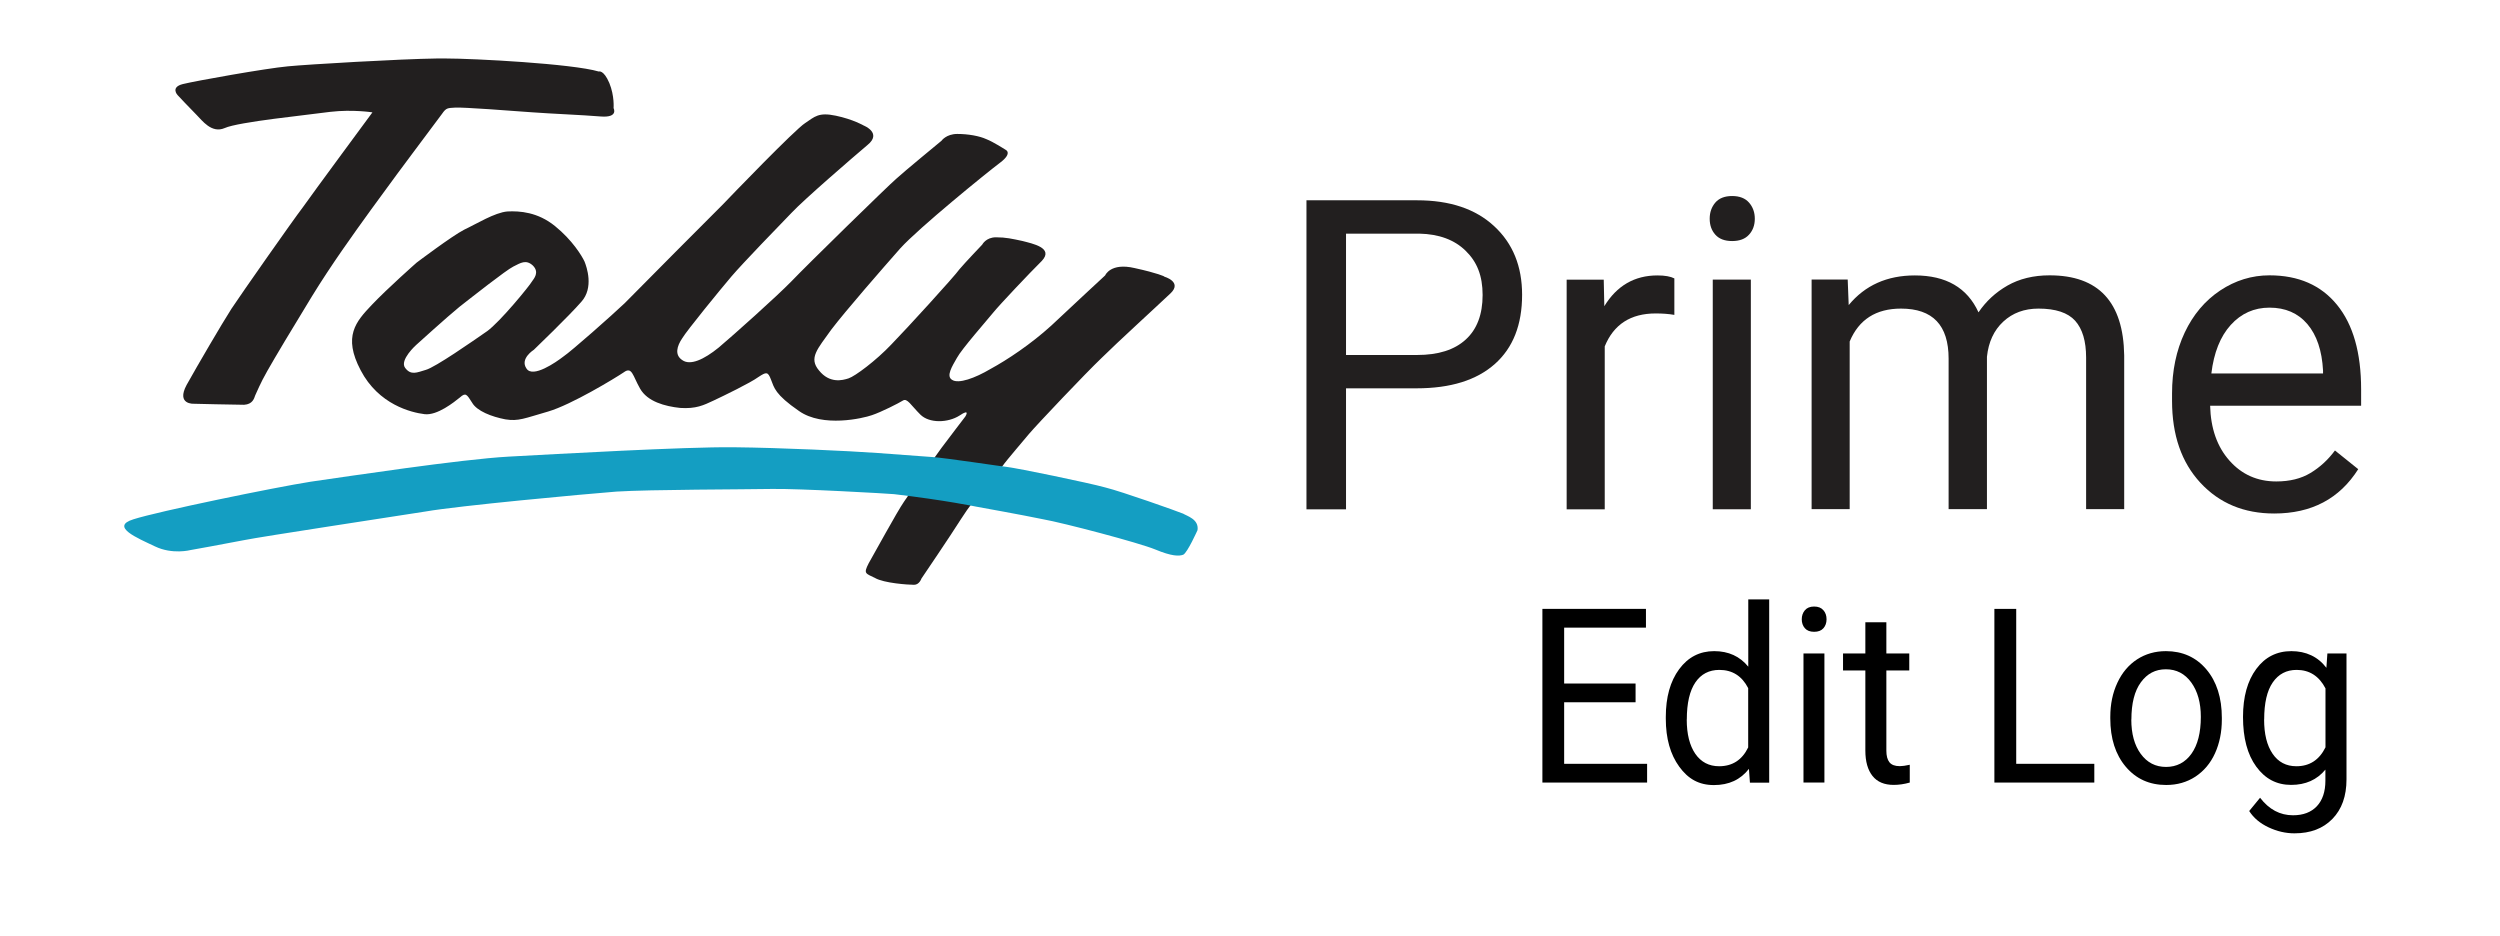
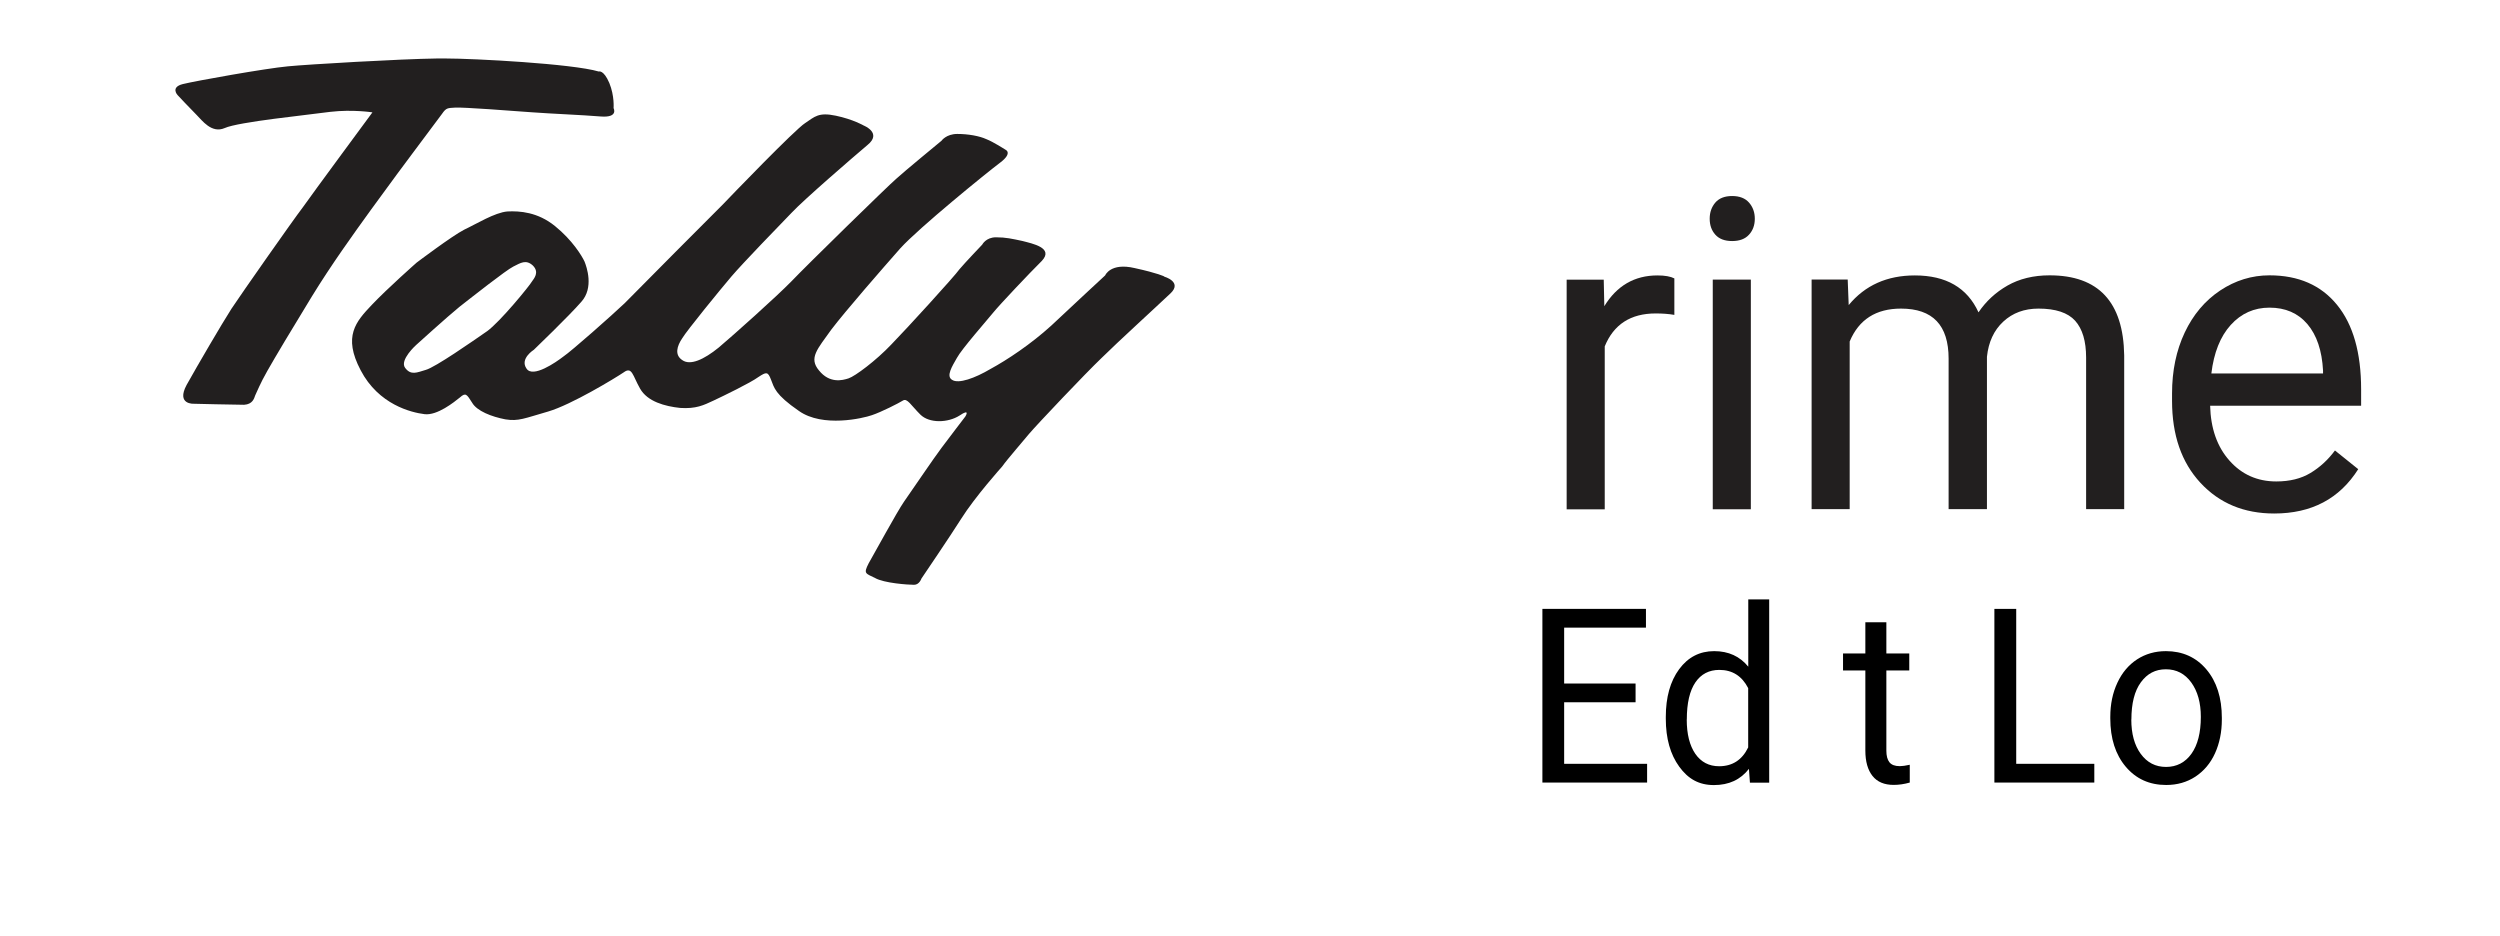
<svg xmlns="http://www.w3.org/2000/svg" width="171" height="64" viewBox="0 0 171 64" fill="none">
  <path d="M111.873 48.035H106.988V52.245H112.662V53.527H105.5V41.647H112.583V42.93H106.988V46.753H111.873V48.035Z" fill="black" />
  <path d="M113.941 49.039C113.941 47.685 114.246 46.599 114.854 45.773C115.463 44.948 116.263 44.538 117.249 44.538C118.235 44.538 119.007 44.895 119.582 45.601V41H121.013V53.533H119.695L119.627 52.589C119.052 53.331 118.258 53.699 117.232 53.699C116.207 53.699 115.468 53.278 114.86 52.44C114.251 51.603 113.941 50.511 113.941 49.163V49.05V49.039ZM115.373 49.211C115.373 50.214 115.57 50.992 115.959 51.562C116.353 52.126 116.894 52.411 117.587 52.411C118.495 52.411 119.159 51.983 119.576 51.123V47.068C119.148 46.236 118.489 45.821 117.604 45.821C116.9 45.821 116.353 46.106 115.964 46.676C115.575 47.246 115.378 48.095 115.378 49.211H115.373Z" fill="black" />
-   <path d="M123.24 42.36C123.24 42.116 123.313 41.908 123.454 41.742C123.595 41.576 123.803 41.487 124.085 41.487C124.367 41.487 124.575 41.57 124.722 41.742C124.869 41.908 124.936 42.116 124.936 42.36C124.936 42.603 124.863 42.811 124.722 42.971C124.575 43.137 124.367 43.215 124.085 43.215C123.803 43.215 123.595 43.132 123.454 42.971C123.313 42.811 123.24 42.603 123.24 42.36ZM124.79 53.527H123.358V44.699H124.79V53.527Z" fill="black" />
  <path d="M129.027 42.561V44.699H130.594V45.862H129.027V51.342C129.027 51.698 129.095 51.96 129.236 52.138C129.377 52.316 129.613 52.405 129.946 52.405C130.109 52.405 130.34 52.375 130.628 52.31V53.527C130.25 53.634 129.884 53.687 129.529 53.687C128.886 53.687 128.407 53.485 128.08 53.076C127.754 52.666 127.59 52.09 127.59 51.336V45.862H126.063V44.699H127.59V42.561H129.022H129.027Z" fill="black" />
  <path d="M137.909 52.245H143.251V53.527H136.416V41.648H137.909V52.245Z" fill="black" />
  <path d="M144.344 49.033C144.344 48.166 144.507 47.388 144.829 46.7C145.15 46.011 145.601 45.477 146.175 45.102C146.75 44.728 147.41 44.538 148.148 44.538C149.286 44.538 150.21 44.954 150.915 45.785C151.619 46.616 151.974 47.727 151.974 49.104V49.211C151.974 50.072 151.816 50.843 151.506 51.526C151.196 52.209 150.746 52.737 150.165 53.123C149.585 53.503 148.92 53.693 148.165 53.693C147.026 53.693 146.108 53.278 145.403 52.446C144.699 51.615 144.344 50.511 144.344 49.14V49.033ZM145.781 49.211C145.781 50.19 145.995 50.974 146.429 51.568C146.863 52.161 147.438 52.458 148.159 52.458C148.88 52.458 149.466 52.156 149.895 51.556C150.323 50.956 150.537 50.113 150.537 49.033C150.537 48.065 150.317 47.281 149.883 46.682C149.449 46.082 148.869 45.779 148.148 45.779C147.426 45.779 146.869 46.076 146.435 46.67C146.001 47.264 145.787 48.112 145.787 49.217L145.781 49.211Z" fill="black" />
-   <path d="M153.422 49.039C153.422 47.661 153.727 46.569 154.33 45.755C154.932 44.942 155.733 44.538 156.73 44.538C157.728 44.538 158.55 44.918 159.125 45.678L159.193 44.699H160.5V53.313C160.5 54.453 160.179 55.355 159.536 56.014C158.894 56.673 158.032 57 156.944 57C156.341 57 155.75 56.864 155.169 56.59C154.589 56.317 154.149 55.949 153.845 55.474L154.589 54.566C155.203 55.367 155.952 55.765 156.843 55.765C157.542 55.765 158.083 55.557 158.471 55.148C158.86 54.732 159.057 54.15 159.057 53.402V52.642C158.483 53.337 157.705 53.687 156.713 53.687C155.721 53.687 154.938 53.272 154.33 52.441C153.721 51.609 153.422 50.475 153.422 49.039ZM154.865 49.211C154.865 50.208 155.056 50.986 155.445 51.556C155.834 52.126 156.375 52.411 157.074 52.411C157.976 52.411 158.64 51.977 159.063 51.117V47.085C158.624 46.242 157.964 45.821 157.091 45.821C156.392 45.821 155.851 46.106 155.457 46.676C155.062 47.246 154.87 48.095 154.87 49.211H154.865Z" fill="black" />
-   <path d="M92.068 26.561V34.838H89.362V13.7H96.927C99.175 13.7 100.93 14.289 102.204 15.473C103.478 16.651 104.112 18.215 104.112 20.163C104.112 22.216 103.489 23.797 102.244 24.899C100.998 26.007 99.214 26.561 96.893 26.561H92.057H92.068ZM92.068 24.281H96.932C98.382 24.281 99.486 23.931 100.256 23.225C101.026 22.525 101.411 21.504 101.411 20.18C101.411 18.856 101.026 17.911 100.256 17.159C99.486 16.401 98.427 16.01 97.085 15.981H92.068V24.287V24.281Z" fill="#221F1F" />
  <path d="M114.531 21.539C114.135 21.469 113.71 21.44 113.246 21.44C111.536 21.44 110.375 22.192 109.764 23.692V34.838H107.159V19.13H109.696L109.735 20.944C110.59 19.544 111.802 18.839 113.37 18.839C113.88 18.839 114.265 18.909 114.526 19.043V21.539H114.531Z" fill="#221F1F" />
  <path d="M116.943 14.96C116.943 14.522 117.074 14.155 117.328 13.857C117.583 13.56 117.968 13.408 118.478 13.408C118.988 13.408 119.373 13.56 119.633 13.857C119.894 14.155 120.029 14.522 120.029 14.96C120.029 15.397 119.899 15.759 119.633 16.051C119.373 16.342 118.988 16.488 118.478 16.488C117.968 16.488 117.589 16.342 117.328 16.051C117.068 15.759 116.943 15.397 116.943 14.96ZM119.758 34.832H117.153V19.125H119.758V34.832Z" fill="#221F1F" />
  <path d="M126.383 19.13L126.451 20.868C127.566 19.515 129.078 18.839 130.975 18.839C133.109 18.839 134.559 19.678 135.329 21.364C135.839 20.612 136.496 19.999 137.311 19.533C138.121 19.072 139.083 18.833 140.193 18.833C143.54 18.833 145.238 20.658 145.295 24.304V34.826H142.69V24.461C142.69 23.336 142.441 22.502 141.943 21.942C141.444 21.387 140.606 21.108 139.434 21.108C138.466 21.108 137.662 21.405 137.022 22C136.382 22.595 136.014 23.394 135.907 24.403V34.826H133.285V24.531C133.285 22.245 132.198 21.108 130.029 21.108C128.319 21.108 127.147 21.854 126.518 23.359V34.826H123.914V19.119H126.383V19.13Z" fill="#221F1F" />
  <path d="M155.555 35.124C153.488 35.124 151.807 34.424 150.51 33.024C149.213 31.624 148.568 29.758 148.568 27.413V26.917C148.568 25.36 148.857 23.971 149.434 22.747C150.012 21.522 150.821 20.565 151.858 19.871C152.894 19.183 154.021 18.833 155.232 18.833C157.214 18.833 158.754 19.503 159.853 20.851C160.951 22.198 161.501 24.123 161.501 26.631V27.751H151.173C151.212 29.297 151.648 30.551 152.492 31.502C153.33 32.452 154.4 32.931 155.697 32.931C156.62 32.931 157.396 32.738 158.035 32.353C158.675 31.968 159.236 31.455 159.711 30.813L161.303 32.091C160.023 34.115 158.109 35.124 155.555 35.124ZM155.232 21.043C154.179 21.043 153.296 21.44 152.582 22.227C151.869 23.015 151.427 24.123 151.257 25.546H158.896V25.342C158.822 23.977 158.466 22.922 157.826 22.169C157.186 21.417 156.32 21.043 155.232 21.043Z" fill="#221F1F" />
  <path d="M13.453 7.867C13.815 8.223 14.466 9.15 15.367 8.76C16.306 8.334 21.035 7.867 22.586 7.651C24.137 7.471 25.474 7.686 25.474 7.686C25.474 7.686 21.357 13.262 20.706 14.19C20.021 15.082 16.516 20.087 15.831 21.119C15.146 22.192 13.521 24.975 12.762 26.334C12.037 27.693 13.266 27.617 13.266 27.617C13.266 27.617 16.08 27.687 16.697 27.687C17.275 27.652 17.382 27.261 17.456 27.045C17.564 26.829 17.779 26.258 18.288 25.366C18.792 24.473 19.987 22.473 21.323 20.291C22.66 18.11 24.177 16.004 25.366 14.359C26.555 12.714 27.965 10.824 28.288 10.393C28.611 9.967 29.947 8.176 30.236 7.785C30.525 7.36 30.632 7.395 31.136 7.36C31.64 7.325 34.998 7.575 36.374 7.68C37.784 7.785 39.805 7.861 41.068 7.966C42.331 8.071 41.968 7.395 41.968 7.395C41.968 7.395 42.042 6.572 41.679 5.68C41.283 4.752 40.955 4.892 40.955 4.892C39.148 4.356 32.399 4 30.485 4H29.89C27.348 4.035 21.08 4.402 19.692 4.537C18.175 4.677 13.373 5.534 12.507 5.75C11.641 5.966 12.145 6.502 12.145 6.502C12.145 6.502 13.045 7.465 13.447 7.861L13.453 7.867Z" fill="#221F1F" />
  <path d="M79.634 18.909C79.634 18.909 79.238 18.693 77.613 18.337C75.954 17.946 75.591 18.839 75.591 18.839C75.591 18.839 73.315 20.944 71.911 22.268C70.501 23.552 68.876 24.625 67.76 25.231C66.679 25.873 65.558 26.27 65.127 25.984C64.691 25.733 65.127 25.056 65.45 24.485C65.773 23.878 67.505 21.913 67.941 21.376C68.377 20.839 70.399 18.699 71.265 17.841C72.097 16.949 70.614 16.663 69.929 16.482C69.244 16.336 68.808 16.231 68.123 16.231C67.437 16.231 67.183 16.733 67.183 16.733C67.183 16.733 65.993 17.981 65.631 18.413C65.308 18.88 62.019 22.484 60.971 23.557C59.923 24.666 58.48 25.739 58.044 25.879C57.608 26.025 56.741 26.235 56.022 25.342C55.297 24.485 55.914 23.878 56.854 22.554C57.828 21.271 60.359 18.372 61.583 16.984C62.845 15.59 67.505 11.804 68.406 11.128C69.306 10.451 68.768 10.235 68.768 10.235C68.768 10.235 67.936 9.699 67.466 9.518C66.996 9.302 66.237 9.162 65.478 9.162C64.719 9.162 64.397 9.629 64.397 9.629C64.397 9.629 61.798 11.769 61.294 12.236C60.79 12.662 55.156 18.168 54.142 19.235C53.095 20.309 50.173 22.916 49.159 23.773C48.146 24.596 47.211 25.021 46.668 24.631C46.124 24.275 46.305 23.668 46.668 23.132C46.991 22.595 49.233 19.848 50.026 18.915C50.818 17.987 53.276 15.45 54.142 14.557C54.974 13.665 58.366 10.737 59.34 9.915C60.354 9.092 59.085 8.59 59.085 8.59C59.085 8.59 58.361 8.165 57.172 7.914C55.982 7.663 55.728 7.984 55.077 8.415C54.391 8.841 49.912 13.49 49.442 13.986C48.972 14.452 43.559 19.883 42.727 20.74C41.861 21.563 39.08 24.024 38.537 24.386C38.033 24.776 36.442 25.885 36.011 25.208C35.541 24.532 36.515 23.925 36.515 23.925C36.515 23.925 38.933 21.603 39.765 20.641C40.632 19.679 40.128 18.25 39.981 17.888C39.799 17.497 39.148 16.424 37.959 15.461C36.77 14.499 35.541 14.423 34.709 14.464C33.843 14.534 32.58 15.322 31.747 15.712C30.915 16.138 28.497 17.964 28.497 17.964C28.497 17.964 26.549 19.679 25.428 20.857C24.347 22 23.441 22.997 24.669 25.325C25.898 27.681 28.135 28.218 29.041 28.329C29.907 28.434 31.062 27.506 31.459 27.185C31.855 26.83 31.929 26.97 32.291 27.541C32.614 28.113 33.627 28.504 34.567 28.684C35.468 28.83 35.87 28.614 37.495 28.148C39.086 27.681 42.081 25.861 42.659 25.471C43.236 25.045 43.27 25.686 43.78 26.579C44.284 27.471 45.479 27.792 46.526 27.903C47.608 27.973 48.117 27.722 48.803 27.401C49.488 27.08 51.328 26.188 51.871 25.791C52.415 25.436 52.523 25.401 52.738 25.972C52.953 26.509 52.993 26.97 54.652 28.113C56.277 29.256 59.023 28.614 59.635 28.399C60.286 28.183 61.475 27.576 61.764 27.395C62.053 27.215 62.307 27.716 62.953 28.358C63.564 28.964 64.833 28.929 65.625 28.428C66.418 27.891 66.022 28.498 66.022 28.498C66.022 28.498 64.759 30.148 64.397 30.638C63.745 31.519 62.811 32.913 61.832 34.319C61.35 35.013 59.81 37.854 59.414 38.536C59.051 39.248 59.199 39.213 59.85 39.533C60.461 39.889 62.126 40 62.523 40C62.885 40 63.026 39.574 63.026 39.574C63.026 39.574 65.076 36.553 65.733 35.503C66.696 33.969 68.542 31.916 68.542 31.916C68.904 31.402 70.042 30.108 70.388 29.676C70.965 28.999 74.249 25.535 75.336 24.497C76.418 23.423 79.238 20.851 80.064 20.064C80.897 19.276 79.629 18.92 79.629 18.92L79.634 18.909ZM33.31 22.659C32.336 23.336 29.771 25.126 29.12 25.301C28.509 25.482 28.107 25.692 27.71 25.161C27.314 24.625 28.469 23.592 28.469 23.592C28.469 23.592 30.598 21.662 31.43 20.985C32.297 20.309 34.607 18.483 35.111 18.232C35.615 17.981 35.977 17.73 36.447 18.162C36.917 18.629 36.521 19.055 36.374 19.27C36.266 19.486 34.245 21.983 33.305 22.665L33.31 22.659Z" fill="#221F1F" />
-   <path d="M80.897 35.124C80.574 34.984 76.746 33.625 75.591 33.339C74.436 33.018 69.561 32.015 68.91 31.945C68.462 31.898 64.759 31.332 63.785 31.262C63.01 31.204 61.939 31.128 59.992 30.983C58.044 30.843 53.457 30.627 50.173 30.592C46.849 30.557 38.044 31.058 34.794 31.233C31.51 31.414 23.747 32.592 21.255 32.948C18.764 33.339 10.786 34.984 9.126 35.52C7.501 36.022 9.415 36.809 10.604 37.375C11.793 37.947 13.022 37.626 13.022 37.626C13.022 37.626 15.44 37.194 16.669 36.95C17.898 36.699 26.884 35.34 29.126 34.984C31.363 34.593 39.85 33.806 42.161 33.625C44.471 33.479 50.932 33.479 52.778 33.444C54.618 33.409 60.83 33.765 61.152 33.8C64.629 34.208 66.786 34.657 66.786 34.657C66.786 34.657 69.963 35.229 71.333 35.515C72.743 35.765 77.907 37.124 79.023 37.585C80.144 38.052 80.648 38.052 80.937 37.941C81.225 37.795 81.911 36.261 81.911 36.261C82.018 35.509 81.186 35.299 80.897 35.118V35.124Z" fill="#149EC2" />
</svg>